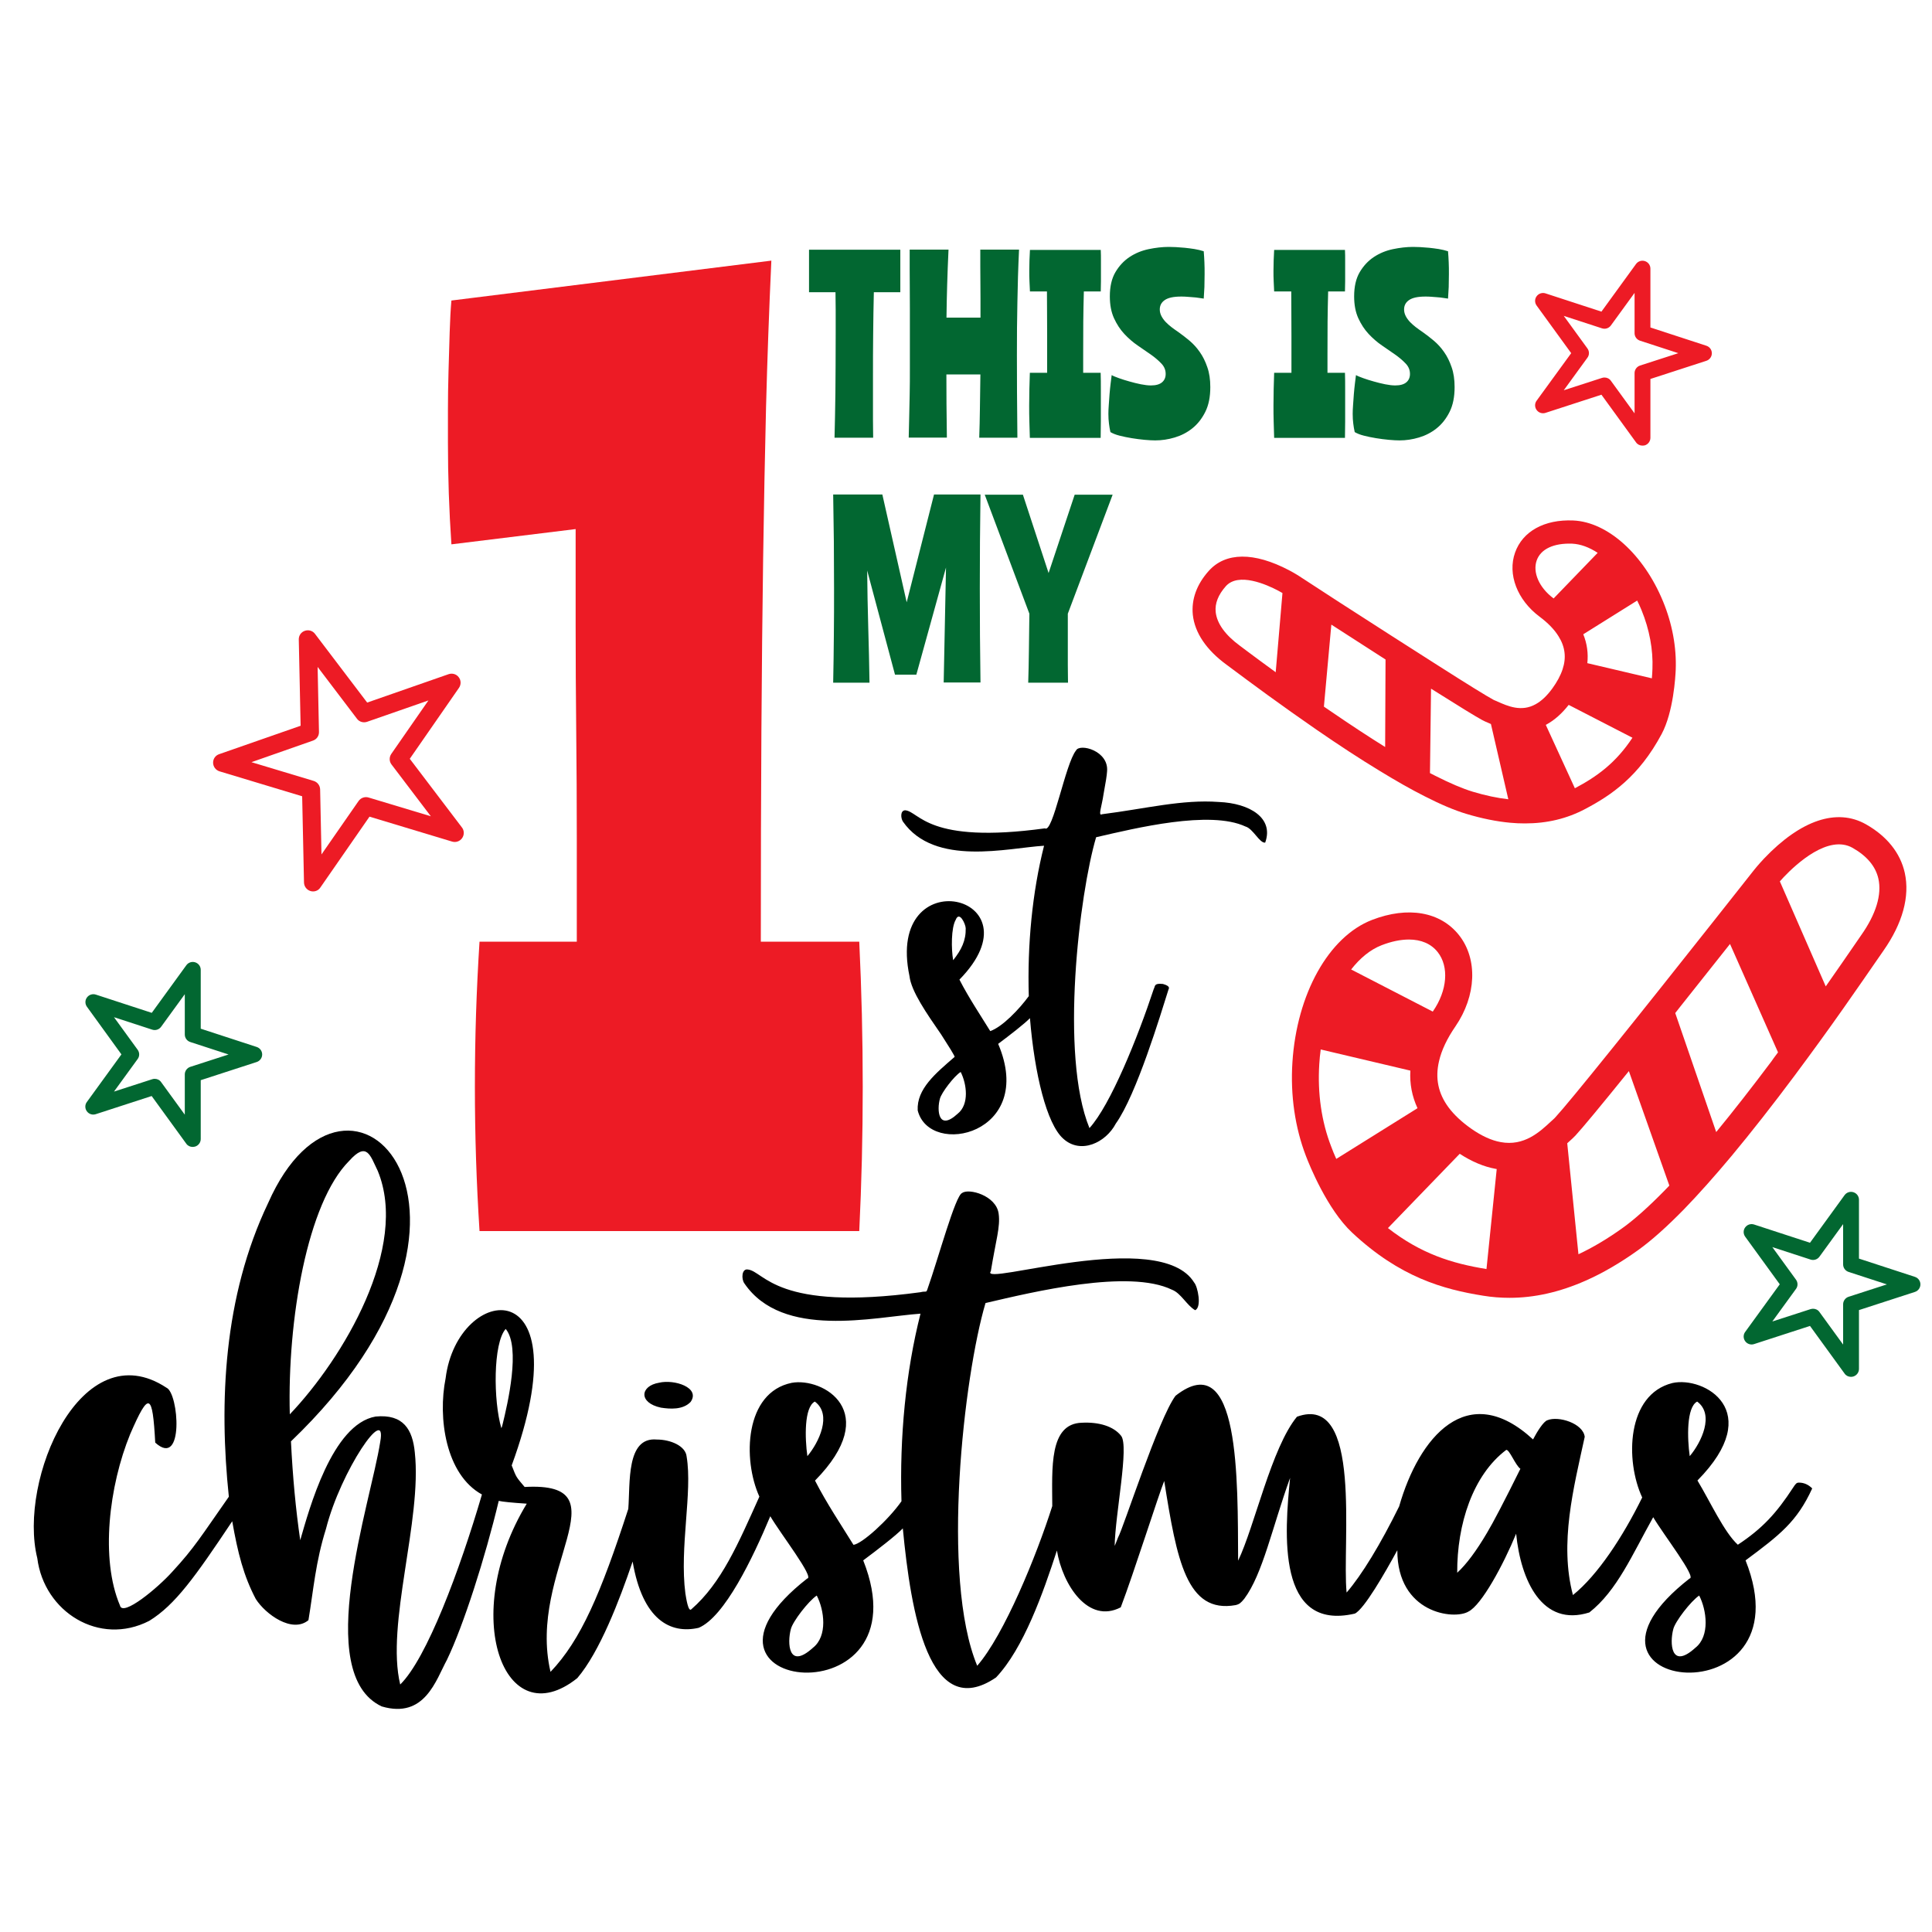
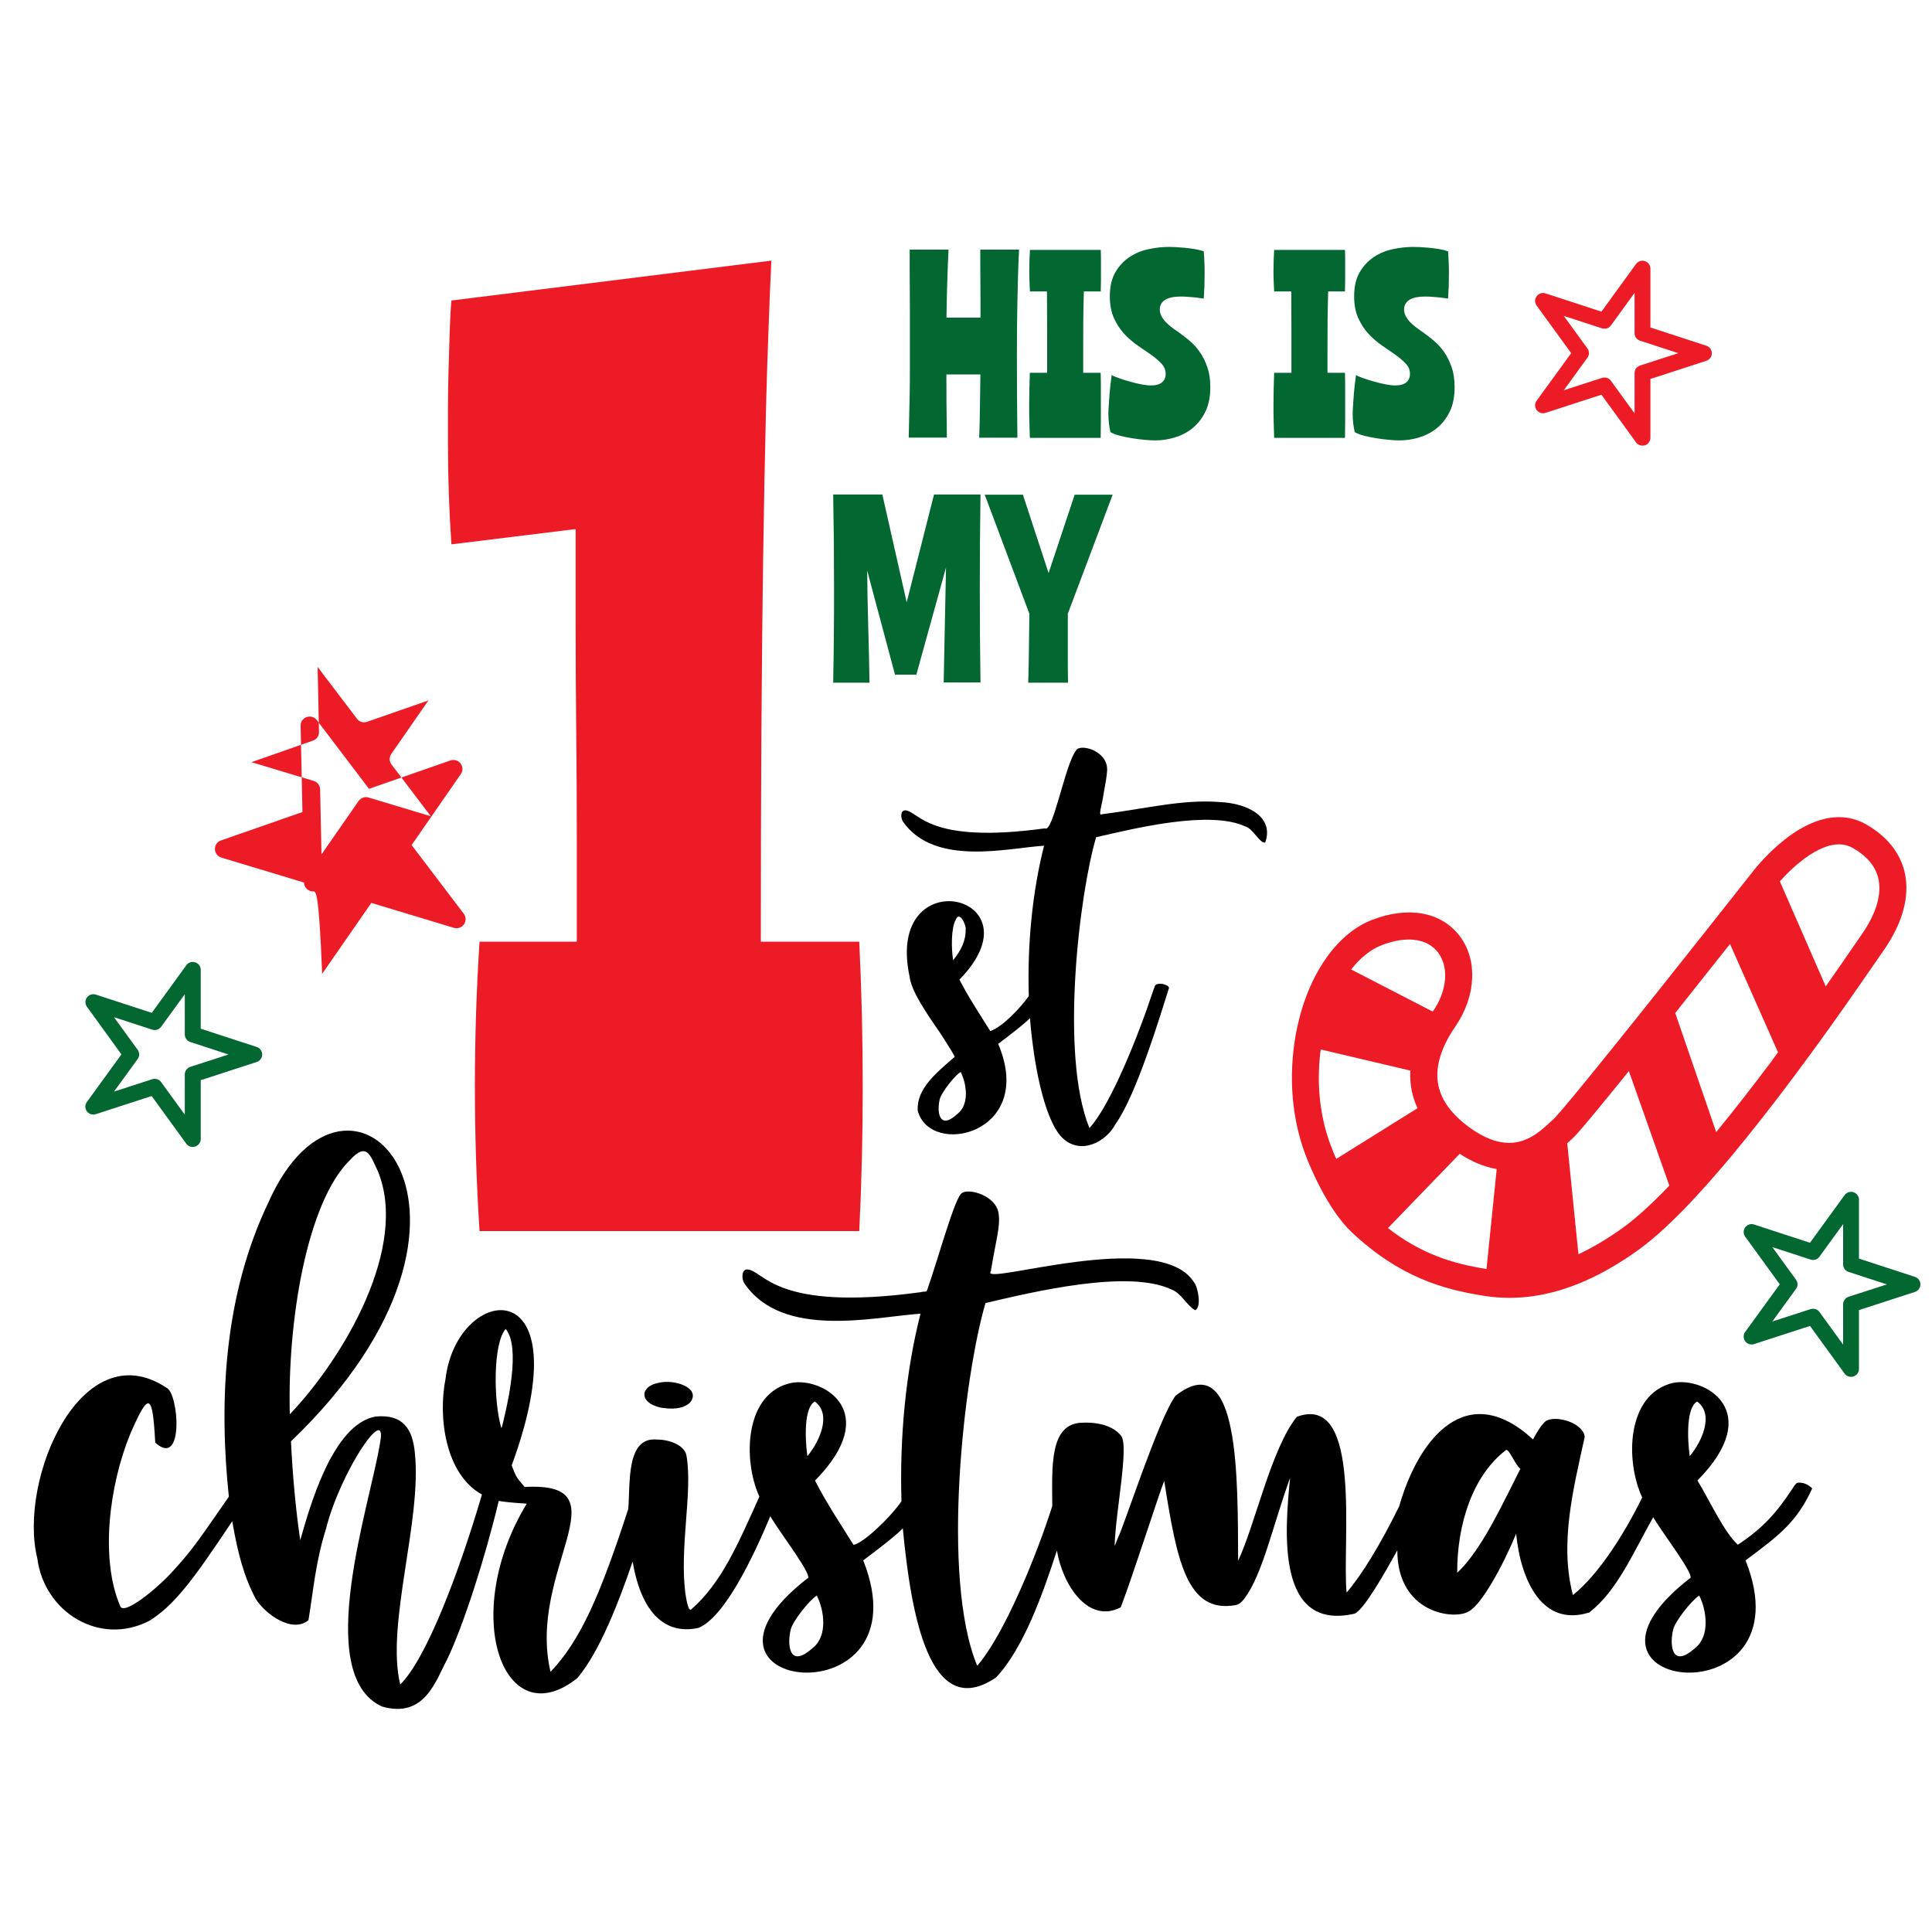
<svg xmlns="http://www.w3.org/2000/svg" version="1.1" id="Layer_1" x="0px" y="0px" viewBox="0 0 2000 2000" style="enable-background:new 0 0 2000 2000;" xml:space="preserve">
  <style type="text/css">
	.st0{fill:#026731;}
	.st1{fill:#ED1B25;}
</style>
  <g>
    <g>
      <path d="M684.2,1457.2c9.2,1.4,22.6,2.5,30.7-5.9c10.5-14.9-16.9-23.7-32.7-19.9C662.6,1434.7,660.8,1452.2,684.2,1457.2z" />
      <path d="M1862.3,1534.8c-2.5,0-3.4,1-6.3,5.5c-17,26-31.4,41.9-57,58.8c-14.1-12.8-28.6-44.6-41.8-66.5    c71.2-72.2,6.7-108.2-25.9-100.9c-47.5,11.8-49.1,80.2-31.3,118.5c-20.1,40.8-46.1,80.4-71.7,101c-14.2-53.6,0.6-110.6,12.2-163.8    c-1.7-14.1-27.4-21.9-38.6-17.2c-4,1.1-10.8,12-14.9,19.9c-68.1-62.8-118.2-2.2-138.6,69.3c-19.2,39-38.7,71.1-54.4,89.2    c-5-50.5,16.9-207-51.4-182c-26.4,32-43.9,113.7-60.9,149c-0.5-83.2,2.1-223.2-64.8-170.7c-17.5,23.3-54,137-59.5,146.7    c-2.2,5.8-3.4,8.6-3.5,8.7c0.6-33.4,15.1-103.1,6.7-113.9c-7.7-9.9-23-14.5-40.6-13.6c-34.2,0.9-30.8,47.1-30.7,86.3    c-16.3,51.4-49.9,133.5-77.7,165.3c-38-91.5-13.7-300.5,8.6-375.5c50-11.7,148.4-35.4,193-13.8c9.3,3.5,15.5,16.4,24,21.2    c7.1-3,2.7-24.5-1-28.6c-35.5-57.9-223.5,5.1-210.5-11.7c5.2-32.1,10-45.9,8.1-59.6c-2.5-18.9-31.1-26.6-37.8-21.4    c-7,2.3-24.6,67.6-36.1,100.1c-1.3,3.3-1.1,1.1-7.1,2.6c-149.6,20.3-161.5-21.7-178.6-23.5c-6.4-1.2-7,9.7-3.6,14.4    c39.5,57.9,134.1,34.7,182.3,31.3c-15.3,60.2-21.7,127.7-19.7,194.2c-13.6,19.4-41,44.2-49.7,45.1c-12.5-20.3-27.7-42.8-39.8-66.5    c70.3-71.5,8.1-107-24.1-101.2c-48.8,9.9-51,79.3-33.5,117.8c-21.9,48.7-39.2,89.4-70.4,116.6c-3.2,3.4-5.4-11.5-6.2-16.4    c-6.2-47.6,7.5-104.7,1.3-141.6c-1-11.1-16.7-17.7-30.9-17.7c-31.8-2.9-27.4,45-29.5,71.8c-28.5,87.7-49.1,135.8-80.5,168.7    c-24.7-105.2,78.8-197.2-26.8-191.4c-9.2-10.9-8.4-9.6-13.4-22.3c75.1-205.1-56.1-188.9-68.4-90.2c-8.2,40.9,0,99.6,37.6,120.3    c-23.1,78.8-57.2,169.8-84.6,196.7c-15.1-62.3,22.8-170.1,15.1-240.3c-2.3-23.5-11.7-39.9-40.6-37.1c-45.1,7.9-68.8,96.2-78,128    c-4.6-31.5-7.8-65.5-9.6-102.3c247.4-237.1,59.5-435-23.6-246.8c-46.4,97.2-50.9,206.8-40.7,304.1c-28.5,40.6-35.5,52.7-58.4,77.5    c-15.1,16.9-51.7,47.2-54.3,35.1c-20.5-48.1-11.4-123.8,10.6-177.5c19.5-44.9,23.1-42.4,25.9,8.9c30.1,27.3,24.4-51.1,11.7-56.8    c-88.3-58.3-153.9,95.5-133.8,176.4c7,55.6,64.2,91.5,115.9,64.9c26.8-16.5,47.4-45.4,85.9-103.1c5.8,33,11.8,56.6,24.4,80.5    c9.9,15.6,37.6,35.9,54.5,21.9c5.2-31.2,7.3-60.1,18.2-94.7c15.2-59.9,63.6-130.7,56.1-89.8c-9.8,63-70.7,240,1.6,273.8    c44.6,13.1,56.1-27.4,67.5-48.3c17-35.3,39.5-105.5,53.6-164.5c3.9,0.9,13.7,1.9,29,2.9c-70,115.3-23.9,241.3,52.3,180.6    c23.2-27.1,43.7-80.7,57.3-120.7c10.2,60.1,38.9,75.4,68.4,68.6c26.8-11.3,56-72.2,74.1-115.5c10.6,18.1,46.1,63.8,38.2,64.5    c-151.1,117.9,124.2,148,58-18.8c15-11.2,33.6-25.5,41-33.1c8.3,86.9,27.1,201.5,96.5,154.3c28.5-30.1,48.8-87.6,63-131.4    c6,35.7,32.4,76.3,66.1,58.8c13.2-34.6,39.6-117.8,45-130.8c13,81.7,23.1,137.6,73.9,128.5c4.1-1,5.4-2.3,9-6.6    c19.1-25.6,28.9-74,47.4-125.1c-5.7,56.9-14.1,159.3,67,140.5c9.6-4.5,31-41.8,44-65.6c-0.1,65.4,58.8,72.4,73.6,63.5    c13.6-6.7,36.1-48.3,49.4-80.6c4.8,48.4,26.9,97,75.8,81.5c28.7-22.6,44.3-59.7,66.1-98.6c10.5,17.9,45.4,62.7,37.6,63.5    c-151.1,117.9,124.2,148,58-18.8c35.5-26.4,53.2-40,69-74.5C1872,1536.8,1867.4,1534.8,1862.3,1534.8z M300,1464.1    c-2.6-97.6,18-218.9,61.5-262.4c18.4-20.5,21.7-5.6,29.5,10.3C423.7,1290.9,355.4,1406,300,1464.1z M520.4,1474    c-0.6,2.6-1.1,4.1-1.4,4.4c-8.3-28-8.7-88,4.5-102.7C539.3,1394.7,525.3,1453.9,520.4,1474z M835.8,1507.4    c-2.6-18.4-3.5-50.6,7.7-56.5C861.7,1464.3,847.7,1493.2,835.8,1507.4z M841.5,1705.8c-25.7,23.3-26.6-5.4-22.8-19.4    c1.9-7.8,18.1-28.9,26.8-34.7C853.3,1666.7,857,1693.7,841.5,1705.8z M1539.4,1586.7c-11.2,19-21.5,32.8-30.9,41.4    c-0.3-50.1,16.1-101.1,50.8-127.2c3.4-0.2,9.3,15.7,14.6,19.6C1557.2,1554.2,1545.7,1576.2,1539.4,1586.7z M1749.2,1507.4    c-2.6-18.4-3.5-50.6,7.7-56.5C1775.1,1464.3,1761.2,1493.2,1749.2,1507.4z M1755,1705.8c-25.7,23.3-26.6-5.4-22.8-19.4    c1.9-7.8,18.1-28.9,26.8-34.7C1766.7,1666.7,1770.4,1693.7,1755,1705.8z" />
    </g>
    <g>
-       <path class="st0" d="M932,302.5h-27.4c-0.3,14.1-0.6,28.4-0.7,42.9c-0.2,14.5-0.2,30.2-0.2,47c0,10.8,0,19.5,0,26.1    c0,6.6,0,12,0,16.2c0,4.2,0,7.6,0.1,10.2c0.1,2.6,0.1,5.4,0.1,8.2h-40c0.2-7,0.3-14.2,0.5-21.8c0.2-7.5,0.3-15.7,0.4-24.5    c0.1-8.8,0.2-18.3,0.2-28.5c0.1-10.2,0.1-21.5,0.1-33.9c0-9,0-16.9,0-23.6c0-6.7-0.1-12.8-0.2-18.3h-27.4v-44H932V302.5z" />
      <path class="st0" d="M1054.9,258.5c-0.5,10-0.8,19.4-1.1,28.3c-0.2,8.9-0.4,17.6-0.6,26.3c-0.2,8.6-0.3,17.4-0.4,26.2    c-0.1,8.8-0.1,18.2-0.1,28.2c0,11.7,0,24.5,0.1,38.3c0.1,13.8,0.2,29.6,0.4,47.3h-39.5c0.3-9.5,0.6-19.5,0.7-29.9    c0.2-10.4,0.3-22.2,0.5-35.6h-35.2c0,9.4,0,19.4,0.1,30.1c0.1,10.7,0.2,22.5,0.4,35.3h-39.5c0.2-7,0.3-14.1,0.5-21.4    c0.2-7.3,0.3-15.1,0.5-23.6c0.2-8.4,0.2-17.6,0.2-27.6c0-10,0-21.1,0-33.3c0-10.8,0-20.1,0-28c0-7.9,0-15-0.1-21.5    c-0.1-6.5-0.1-12.8-0.1-18.9c0-6.1,0-12.9,0-20.3h40.2c-0.6,13.2-1.1,25.3-1.4,36.5c-0.3,11.2-0.6,22.5-0.7,33.9h35.2    c0-7.3,0-13.9,0-19.9c0-5.9,0-11.7-0.1-17.1c-0.1-5.5-0.1-10.9-0.1-16.2c0-5.3,0-11.1,0-17.2H1054.9z" />
      <path class="st0" d="M1084,385.8v-38.5c0-10.2,0-18.8-0.1-25.9c-0.1-7.1-0.1-13.7-0.1-19.7h-17.6c-0.2-3.6-0.3-7.2-0.5-10.7    c-0.2-3.5-0.2-7.1-0.2-10.7c0-3.6,0.1-7.3,0.2-10.9c0.2-3.6,0.3-7.2,0.5-10.7h73.3c0.2,3.7,0.2,7.3,0.2,10.8s0,7.2,0,10.8    c0,3.6,0,7.2,0,10.7c0,3.5-0.1,7.1-0.2,10.7H1122c-0.3,10.6-0.5,21.1-0.6,31.4c-0.1,10.3-0.1,21.8-0.1,34.5v18.3h18.1    c0.2,5.7,0.2,11.3,0.2,16.9c0,5.6,0,11.2,0,16.9c0,5.6,0,11.1,0,16.8c0,5.6-0.1,11.2-0.2,16.8h-73.3c-0.2-5.5-0.3-11.1-0.5-16.8    c-0.2-5.6-0.2-11.2-0.2-16.8c0-5.7,0.1-11.3,0.2-16.9c0.2-5.5,0.3-11.2,0.5-16.9H1084z" />
      <path class="st0" d="M1148.9,306.8c0-10.1,1.9-18.5,5.8-25.1c3.9-6.6,8.8-11.8,14.7-15.7c5.9-3.9,12.5-6.6,19.7-8.1    c7.2-1.5,14.2-2.3,20.8-2.3c1.9,0,4.3,0.1,7.3,0.2c2.9,0.2,6,0.4,9.3,0.7c3.2,0.3,6.6,0.8,10,1.3c3.4,0.6,6.6,1.3,9.6,2.3    c0.3,4.1,0.6,8,0.7,11.5c0.2,3.6,0.2,7.7,0.2,12.3c0,4.6-0.1,9-0.2,13.2c-0.2,4.2-0.4,8.2-0.7,12c-1.3-0.2-2.9-0.4-4.9-0.7    c-2-0.3-4-0.6-6.2-0.7c-2.1-0.2-4.3-0.3-6.4-0.5c-2.1-0.2-4.2-0.2-6.1-0.2c-7.6,0-13.2,1.2-16.7,3.6c-3.5,2.4-5.2,5.6-5.2,9.8    c0,2.4,0.6,4.6,1.7,6.8c1.1,2.1,2.6,4.2,4.4,6.1c1.8,1.9,3.9,3.7,6.2,5.5c2.3,1.7,4.6,3.4,7,5c3.8,2.7,7.7,5.7,11.5,8.9    c3.9,3.3,7.4,7.1,10.6,11.7c3.2,4.5,5.8,9.8,7.8,15.7c2.1,5.9,3.1,12.8,3.1,20.6c0,10.2-1.7,18.7-5.2,25.7c-3.5,7-8,12.7-13.4,17    c-5.5,4.4-11.6,7.5-18.3,9.5c-6.7,2-13.4,3-20.1,3c-3,0-6.7-0.2-11.1-0.6c-4.4-0.4-8.8-1-13.2-1.7c-4.4-0.7-8.6-1.6-12.6-2.6    c-4-1-7.1-2.3-9.5-3.7c-0.6-2.9-1.2-5.8-1.5-8.8c-0.4-3-0.6-6.3-0.6-10c0-2.5,0.1-5.6,0.4-9.3c0.2-3.6,0.5-7.4,0.8-11.2    c0.3-3.8,0.7-7.5,1.1-10.9c0.4-3.5,0.8-6.4,1.1-8.8c1.7,1,4.3,2,7.6,3.2c3.3,1.2,6.9,2.3,10.8,3.4c3.9,1.1,7.8,2.1,11.8,2.9    c4,0.8,7.5,1.2,10.5,1.2c5.1,0,8.9-1.1,11.4-3.2c2.5-2.1,3.8-5,3.8-8.7c0-4-1.4-7.5-4.3-10.6c-2.9-3.1-6.4-6.1-10.7-9.2    c-4.3-3-8.9-6.2-13.9-9.6c-5-3.4-9.6-7.4-13.9-12c-4.3-4.6-7.8-10-10.7-16.3C1150.3,323,1148.9,315.5,1148.9,306.8z" />
      <path class="st0" d="M1336.9,385.8v-38.5c0-10.2,0-18.8-0.1-25.9c-0.1-7.1-0.1-13.7-0.1-19.7H1319c-0.2-3.6-0.3-7.2-0.5-10.7    c-0.2-3.5-0.2-7.1-0.2-10.7c0-3.6,0.1-7.3,0.2-10.9c0.2-3.6,0.3-7.2,0.5-10.7h73.3c0.2,3.7,0.2,7.3,0.2,10.8s0,7.2,0,10.8    c0,3.6,0,7.2,0,10.7c0,3.5-0.1,7.1-0.2,10.7h-17.4c-0.3,10.6-0.5,21.1-0.6,31.4c-0.1,10.3-0.1,21.8-0.1,34.5v18.3h18.1    c0.2,5.7,0.2,11.3,0.2,16.9c0,5.6,0,11.2,0,16.9c0,5.6,0,11.1,0,16.8c0,5.6-0.1,11.2-0.2,16.8H1319c-0.2-5.5-0.3-11.1-0.5-16.8    c-0.2-5.6-0.2-11.2-0.2-16.8c0-5.7,0.1-11.3,0.2-16.9c0.2-5.5,0.3-11.2,0.5-16.9H1336.9z" />
      <path class="st0" d="M1401.8,306.8c0-10.1,1.9-18.5,5.8-25.1c3.9-6.6,8.8-11.8,14.7-15.7c5.9-3.9,12.5-6.6,19.7-8.1    c7.2-1.5,14.2-2.3,20.8-2.3c1.9,0,4.3,0.1,7.3,0.2c2.9,0.2,6,0.4,9.3,0.7c3.2,0.3,6.6,0.8,10,1.3c3.4,0.6,6.6,1.3,9.6,2.3    c0.3,4.1,0.6,8,0.7,11.5c0.2,3.6,0.2,7.7,0.2,12.3c0,4.6-0.1,9-0.2,13.2c-0.2,4.2-0.4,8.2-0.7,12c-1.3-0.2-2.9-0.4-4.9-0.7    c-2-0.3-4-0.6-6.2-0.7c-2.1-0.2-4.3-0.3-6.4-0.5c-2.1-0.2-4.2-0.2-6.1-0.2c-7.6,0-13.2,1.2-16.7,3.6c-3.5,2.4-5.2,5.6-5.2,9.8    c0,2.4,0.6,4.6,1.7,6.8c1.1,2.1,2.6,4.2,4.4,6.1c1.8,1.9,3.9,3.7,6.2,5.5c2.3,1.7,4.6,3.4,7,5c3.8,2.7,7.7,5.7,11.5,8.9    c3.9,3.3,7.4,7.1,10.6,11.7c3.2,4.5,5.8,9.8,7.8,15.7c2.1,5.9,3.1,12.8,3.1,20.6c0,10.2-1.7,18.7-5.2,25.7c-3.5,7-8,12.7-13.4,17    c-5.5,4.4-11.6,7.5-18.3,9.5c-6.7,2-13.4,3-20.1,3c-3,0-6.7-0.2-11.1-0.6c-4.4-0.4-8.8-1-13.2-1.7c-4.4-0.7-8.6-1.6-12.6-2.6    c-4-1-7.1-2.3-9.5-3.7c-0.6-2.9-1.2-5.8-1.5-8.8c-0.4-3-0.6-6.3-0.6-10c0-2.5,0.1-5.6,0.4-9.3c0.2-3.6,0.5-7.4,0.8-11.2    c0.3-3.8,0.7-7.5,1.1-10.9c0.4-3.5,0.8-6.4,1.1-8.8c1.7,1,4.3,2,7.6,3.2c3.3,1.2,6.9,2.3,10.8,3.4c3.9,1.1,7.8,2.1,11.8,2.9    c4,0.8,7.5,1.2,10.5,1.2c5.1,0,8.9-1.1,11.4-3.2c2.5-2.1,3.8-5,3.8-8.7c0-4-1.4-7.5-4.3-10.6c-2.9-3.1-6.4-6.1-10.7-9.2    c-4.3-3-8.9-6.2-13.9-9.6c-5-3.4-9.6-7.4-13.9-12c-4.3-4.6-7.8-10-10.7-16.3C1403.2,323,1401.8,315.5,1401.8,306.8z" />
    </g>
    <g>
      <path class="st0" d="M979.3,587.5l-30.7,110.9h-22.1l-28.8-107.8c0.2,19.4,0.5,38.9,1.1,58.5c0.6,19.7,1,38.9,1.3,57.6h-37.6    c0.3-16.3,0.6-32.6,0.7-48.7c0.2-16.1,0.2-32.3,0.2-48.7c0-16.3-0.1-32.6-0.2-48.7c-0.2-16.1-0.4-32.3-0.7-48.7h50.9l25.2,111.6    l28.3-111.6h48.1c-0.5,32.4-0.7,64.8-0.7,97.3c0,32.5,0.2,64.9,0.7,97.3h-38.1L979.3,587.5z" />
      <path class="st0" d="M1112.5,512.1h39.3l-46.4,123.2V646c0,10.8,0,19.5,0,26.1c0,6.6,0,12,0,16.2c0,4.2,0,7.6,0.1,10.2    c0.1,2.6,0.1,5.4,0.1,8.2h-41.2c0.3-10.3,0.6-21.1,0.7-32.4c0.2-11.3,0.3-24.3,0.5-39l-46.2-123.2h39.5l26.6,81.1L1112.5,512.1z" />
    </g>
    <path d="M1261.7,830.2c-38.1-2.8-75.3,6.9-120.9,12.7c-4.4,2.4-0.1-8.9,1.5-20.3c2.4-12.9,3.5-20.2,3.7-23.7   c2.3-21.8-28.4-29.7-32.1-22c-11.1,13.7-24,86.3-32.2,80.6c-121.8,16.7-129.8-17.5-144.7-18.7c-5.2,0.3-4.6,8.1-2.3,11.7   c32.8,47,108.8,27.2,146.1,25c-12.2,48.2-17.4,102.4-15.8,155.7c-10.1,13.7-27.2,31.7-39.9,36.2c-9.9-16.1-22.2-34.4-31.9-53.3   c86.2-88.1-77.3-125.3-51.7-3.6c1.8,15.7,17.8,38.7,32.8,60.4c6.7,10.5,15.1,23.5,13.8,23.3c-19.5,16.9-39.3,33.1-38.1,55.3   c12.3,49.2,123,24.5,83.3-68.9c11.9-8.9,26.9-20.5,32.9-26.6c4.8,58.3,17.4,109.3,34.3,124.6c18.2,16.8,44.3,4.2,54.6-15.5   c21.4-29.9,46.6-113.7,54.4-138.4c0.1-1,3.2-3.6-5.6-6.1c-9.8-1.1-7.9,2.6-9.5,5.1c-16.8,50.8-44.9,120.3-66.6,144.1   c-31-75.7-10.3-243,6.9-301.1c40.8-9.4,117.7-28.3,154.6-11.1c7.9,2.2,14.5,17.3,20.4,16.7C1319,846.8,1293.7,831.5,1261.7,830.2z    M986.7,994c-2-11.4-2.2-33.6,2.7-41.9c3.7-9.5,10.1,4.3,10.3,8.8C1000,973.6,995.3,983.2,986.7,994z M991.3,1153   c-20.3,18.6-21.5-4.3-18.3-15.6c1.6-6.3,14.8-23.6,21.5-27.7C1000.7,1122,1003.7,1143.2,991.3,1153z" />
    <g>
      <path class="st1" d="M798.5,269.8c-2.4,51.8-4.2,102.3-5.5,151.7c-1.2,49.3-2.2,101.5-3,156.5c-0.8,55-1.4,114.7-1.8,179    c-0.4,64.3-0.6,136.9-0.6,217.8h101.9c2.4,50.2,3.6,100.3,3.6,150.4c0,50.2-1.2,99.9-3.6,149.2H496.4c-1.6-25.1-2.8-49.9-3.6-74.6    c-0.8-24.7-1.2-49.5-1.2-74.6c0-25.9,0.4-51.1,1.2-75.8c0.8-24.7,2-49.5,3.6-74.6h100.7c0-34,0-69.6,0-106.8    c0-37.2-0.2-74.4-0.6-111.6c-0.4-37.2-0.6-73.6-0.6-109.2c0-35.6,0-68.7,0-99.5l-128.6,15.8c-2.4-34.8-3.6-70-3.6-105.6    c0-8.9,0-19.8,0-32.8c0-12.9,0.2-26.5,0.6-40.6c0.4-14.1,0.8-27.7,1.2-40.6c0.4-12.9,1-23.8,1.8-32.8L798.5,269.8z" />
    </g>
    <g>
-       <path class="st1" d="M324.1,922.8c-0.9,0-1.8-0.1-2.7-0.4c-3.9-1.2-6.6-4.7-6.7-8.8l-1.9-89.3l-85.5-25.8    c-3.9-1.2-6.6-4.7-6.7-8.8c-0.1-4.1,2.4-7.7,6.3-9l84.3-29.4l-1.9-89.3c-0.1-4.1,2.4-7.7,6.3-9c3.8-1.3,8.1-0.1,10.5,3.2l54,71.1    l84.3-29.4c3.8-1.3,8.1-0.1,10.5,3.2c2.5,3.2,2.5,7.7,0.2,11l-50.9,73.4l54,71.1c2.5,3.2,2.5,7.7,0.2,11    c-2.3,3.3-6.5,4.8-10.4,3.6l-85.5-25.8l-50.9,73.4C330,921.3,327.1,922.8,324.1,922.8z M260.3,789l64.4,19.4    c3.9,1.2,6.6,4.7,6.7,8.8l1.4,67.3l38.4-55.3c2.3-3.3,6.5-4.8,10.4-3.6l64.4,19.4l-40.7-53.6c-2.5-3.2-2.5-7.7-0.2-11l38.4-55.3    L380,747.2c-3.8,1.3-8.1,0.1-10.5-3.2l-40.7-53.6l1.4,67.3c0.1,4.1-2.4,7.7-6.3,9L260.3,789z" />
+       <path class="st1" d="M324.1,922.8c-0.9,0-1.8-0.1-2.7-0.4c-3.9-1.2-6.6-4.7-6.7-8.8l-85.5-25.8    c-3.9-1.2-6.6-4.7-6.7-8.8c-0.1-4.1,2.4-7.7,6.3-9l84.3-29.4l-1.9-89.3c-0.1-4.1,2.4-7.7,6.3-9c3.8-1.3,8.1-0.1,10.5,3.2l54,71.1    l84.3-29.4c3.8-1.3,8.1-0.1,10.5,3.2c2.5,3.2,2.5,7.7,0.2,11l-50.9,73.4l54,71.1c2.5,3.2,2.5,7.7,0.2,11    c-2.3,3.3-6.5,4.8-10.4,3.6l-85.5-25.8l-50.9,73.4C330,921.3,327.1,922.8,324.1,922.8z M260.3,789l64.4,19.4    c3.9,1.2,6.6,4.7,6.7,8.8l1.4,67.3l38.4-55.3c2.3-3.3,6.5-4.8,10.4-3.6l64.4,19.4l-40.7-53.6c-2.5-3.2-2.5-7.7-0.2-11l38.4-55.3    L380,747.2c-3.8,1.3-8.1,0.1-10.5-3.2l-40.7-53.6l1.4,67.3c0.1,4.1-2.4,7.7-6.3,9L260.3,789z" />
    </g>
    <g>
      <path class="st0" d="M199.4,1187.3c-2.6,0-5.1-1.2-6.6-3.4l-35.8-49.3l-57.9,18.8c-3.4,1.1-7.1-0.1-9.2-3c-2.1-2.9-2.1-6.8,0-9.6    l35.8-49.3L90,1042.2c-2.1-2.9-2.1-6.8,0-9.6c2.1-2.9,5.8-4.1,9.2-3l57.9,18.9l35.8-49.3c2.1-2.9,5.8-4.1,9.2-3    c3.4,1.1,5.7,4.2,5.7,7.8l0,60.9l57.9,18.9c3.4,1.1,5.7,4.2,5.7,7.8c0,3.5-2.3,6.7-5.7,7.8l-57.9,18.8l0,60.9    c0,3.5-2.3,6.7-5.7,7.8C201.1,1187.1,200.3,1187.3,199.4,1187.3z M160.2,1116.8c2.6,0,5.1,1.2,6.6,3.4l24.5,33.7l0-41.7    c0-3.5,2.3-6.7,5.7-7.8l39.6-12.8l-39.6-12.9c-3.4-1.1-5.7-4.2-5.7-7.8l0-41.7l-24.5,33.7c-2.1,2.9-5.8,4.1-9.2,3l-39.6-12.9    l24.5,33.7c2.1,2.9,2.1,6.8,0,9.6L118,1130l39.6-12.8C158.5,1116.9,159.3,1116.8,160.2,1116.8z" />
    </g>
    <g>
      <path class="st0" d="M1916.1,1425.3c-2.6,0-5.1-1.2-6.6-3.4l-35.8-49.3l-57.9,18.8c-3.4,1.1-7.1-0.1-9.2-3c-2.1-2.9-2.1-6.8,0-9.6    l35.8-49.3l-35.8-49.3c-2.1-2.9-2.1-6.8,0-9.6c2.1-2.9,5.8-4.1,9.2-3l57.9,18.9l35.8-49.3c2.1-2.9,5.8-4.1,9.2-3    c3.4,1.1,5.7,4.2,5.7,7.8l0,60.9l57.9,18.9c3.4,1.1,5.7,4.2,5.7,7.8c0,3.5-2.3,6.7-5.7,7.8l-57.9,18.8l0,60.9    c0,3.5-2.3,6.7-5.7,7.8C1917.8,1425.2,1917,1425.3,1916.1,1425.3z M1876.9,1354.8c2.6,0,5.1,1.2,6.6,3.4l24.5,33.7l0-41.7    c0-3.5,2.3-6.7,5.7-7.8l39.6-12.8l-39.6-12.9c-3.4-1.1-5.7-4.2-5.7-7.8l0-41.7l-24.5,33.7c-2.1,2.9-5.8,4.1-9.2,3l-39.6-12.9    l24.5,33.7c2.1,2.9,2.1,6.8,0,9.6l-24.5,33.7l39.6-12.8C1875.2,1355,1876,1354.8,1876.9,1354.8z" />
    </g>
    <g>
      <path class="st1" d="M1700.2,461.3c-2.6,0-5.1-1.2-6.6-3.4l-35.8-49.3l-57.9,18.8c-3.4,1.1-7.1-0.1-9.2-3c-2.1-2.9-2.1-6.8,0-9.6    l35.8-49.2l-35.8-49.3c-2.1-2.9-2.1-6.8,0-9.6c2.1-2.9,5.8-4.1,9.2-3l57.9,18.9l35.8-49.3c2.1-2.9,5.8-4.1,9.2-3    c3.4,1.1,5.7,4.2,5.7,7.8l0,60.9l57.9,18.9c3.4,1.1,5.7,4.2,5.7,7.8c0,3.5-2.3,6.7-5.7,7.8l-57.9,18.8l0,60.9    c0,3.5-2.3,6.7-5.7,7.8C1701.9,461.2,1701.1,461.3,1700.2,461.3z M1661,390.8c2.6,0,5.1,1.2,6.6,3.4l24.5,33.7l0-41.7    c0-3.5,2.3-6.7,5.7-7.8l39.6-12.8l-39.6-12.9c-3.4-1.1-5.7-4.2-5.7-7.8l0-41.7l-24.5,33.7c-2.1,2.9-5.8,4.1-9.2,3l-39.6-12.9    l24.5,33.7c2.1,2.9,2.1,6.8,0,9.6l-24.5,33.7l39.6-12.8C1659.3,390.9,1660.1,390.8,1661,390.8z" />
    </g>
    <g>
      <path class="st1" d="M1971.8,903.5c-4.6-20.6-18.5-37.9-40.2-50.2c-30.1-17-67.5-4.4-105.4,35.4c-6.4,6.8-10.3,11.8-10.4,11.9    c0,0-17.4,22.1-42.2,53.4c-16.3,20.6-35.9,45.2-55.7,70.2c-16.3,20.5-32.9,41.2-48.1,60.1c-32.2,40-52.2,64.2-59.5,72.1    c-0.6,0.7-1.2,1.2-1.2,1.3c-1.1,1-2.2,2-3.4,3.1c-11.8,11-28,26-52.2,21.5c-9.5-1.7-19.8-6.4-30.5-13.9    c-9.8-6.9-17.6-14.2-23.3-21.8c-10.9-14.6-14.2-30.4-10-48.2c2.6-11.3,8.3-23.3,16.9-35.8c21.8-31.8,23.3-69.8,3.8-94.5    c-19.2-24.3-52.9-30.2-90.1-15.8c-44.8,17.3-77.9,76.6-82.4,147.5c-2.2,34,2.7,67.5,14,96.9c3.4,9,22,55.2,47.8,79.3    c49.5,46.3,94.4,58.7,135.6,65.3c9.1,1.5,18.3,2.2,27.4,2.2c25.8,0,51.8-5.9,78.6-17.7c17.7-7.8,36.1-18.5,54.5-31.7    c13.8-9.9,29.8-24.2,47.6-42.4c15-15.5,31.6-34.1,49.4-55.4c20.1-24.2,42.2-52.3,65.7-83.8l1.9-2.6c15.1-20.3,31.2-42.4,47.6-65.7    c14.9-21.2,26.7-38.3,34.5-49.6c3.3-4.8,5.7-8.3,7.2-10.4C1969.6,955.8,1977.2,928,1971.8,903.5z M1430.2,978.5    c10.3-4,19.8-5.9,28.3-5.9c12.7,0,23,4.4,29.8,13c11.9,15.1,10,39.7-4.9,61.3c-0.1,0.1-0.1,0.2-0.2,0.3l-84.5-43.6    C1408,991.7,1418.6,983,1430.2,978.5z M1365.7,1101.7c0.3-5.2,0.8-10.2,1.5-15.3l92.8,21.9c-0.8,13.6,1.7,26.6,7.4,38.9    l-84.1,52.5c-2-4.4-3.8-8.8-5.3-12.9C1368,1161.1,1363.8,1131.7,1365.7,1101.7z M1436.8,1271.3l74.3-76.9    c12.6,8.2,25.1,13.4,37.2,15.6c0.4,0.1,0.7,0.1,1.1,0.2l-10.6,103.5C1502.9,1307.9,1471,1297.9,1436.8,1271.3z M1679.4,1271.4    c-15.5,11.1-30.7,20.1-45.4,27l-11.6-114.9c0.8-0.7,1.5-1.4,2.2-2c1.1-1,2.1-2,3.4-3.1c0.7-0.7,1.7-1.7,2.9-2.9    c7.3-7.9,25.4-29.7,55.3-66.7l41.9,118.5c-1.6,1.7-3.2,3.4-4.8,5C1706.6,1249.3,1691.9,1262.5,1679.4,1271.4z M1834.1,1098.3    c-20.4,27.2-39.7,51.9-57.5,73.6l-42.4-123.2c1.8-2.3,3.7-4.6,5.5-7c18-22.7,35.8-45.1,51.2-64.5l49.7,112.2    c-1.6,2.1-3.1,4.2-4.7,6.3L1834.1,1098.3z M1926.7,968.1c-1.5,2.2-4,5.8-7.3,10.6c-6.9,10-16.9,24.6-29.4,42.4l-47.5-108.7    c1.2-1.3,2.5-2.8,4-4.4c13.1-13.8,46.3-44.4,71.3-30.3c14.8,8.4,23.8,19.1,26.7,31.9C1948.2,926.2,1942,946.4,1926.7,968.1z" />
-       <path class="st1" d="M1362.6,755.2c23.5,16.2,45.4,30.5,65,42.4c17.3,10.6,33.1,19.6,47.2,26.7c16.6,8.5,31.1,14.6,43.1,18.2    c16,4.8,31.3,7.9,45.4,9.2c5.2,0.5,10.3,0.7,15.3,0.7c22.9,0,43.5-4.9,62.5-15c27.1-14.3,55.5-33.6,79-77.5    c12.3-23,14.3-59.6,14.6-66.6c0.9-23.2-3.6-47.7-13.2-70.9c-20-48.5-57.3-82.1-92.9-83.6c-29.8-1.3-52.4,11.2-60.2,33.2    c-8,22.4,2.2,49.1,25.4,66.4c8.7,6.5,15.3,13.3,19.6,20.3c6.8,10.8,8.2,22,4.2,34.1c-2.1,6.4-5.7,13.1-10.7,20    c-5.5,7.5-11.2,12.9-17.2,16.2c-14.8,8.3-29,1.9-39.4-2.7c-1.1-0.5-2.1-1-2.8-1.2c-0.3-0.1-0.7-0.3-1.5-0.7    c-6.7-3.6-26.2-15.6-57.7-35.7c-14.9-9.5-31.2-19.9-47.3-30.2c-19.5-12.5-38.8-24.9-54.9-35.3c-24.4-15.8-41.5-27-41.5-27    c-0.2-0.1-4.1-2.7-10.2-5.9c-36.2-19-65.7-18.8-83.1,0.7c-12.5,13.9-18.1,29.6-16.5,45.4c2,18.7,14.1,36.5,34.9,51.7    c1.5,1.1,4,3,7.4,5.5c7.8,5.8,20.1,15,35.4,26.1c16.7,12.1,32.9,23.6,48.1,34.1L1362.6,755.2z M1710.6,692.4    c-0.1,3.1-0.3,6.4-0.6,9.8l-66.8-15.7c1.1-10.2-0.3-20.3-4.2-29.9l55.8-34.9c1.6,3.2,3.1,6.5,4.5,9.9    C1707.5,651.6,1711.4,672.6,1710.6,692.4z M1590.8,580.1c4.2-11.8,17.6-18,36.7-17.3c8.6,0.4,17.6,3.7,26.4,9.5l-45.6,47.2    c-0.1-0.1-0.3-0.2-0.4-0.3C1593.3,608.2,1586.4,592.5,1590.8,580.1z M1601.1,749.9c8.2-4.5,15.8-11.3,22.8-20.2l66,34    c-17.1,25.9-36.5,40.1-59.6,52.3l-30.1-65.6C1600.6,750.2,1600.9,750,1601.1,749.9z M1534.2,745.3c1.3,0.7,2.3,1.2,3.2,1.6    c0.9,0.4,1.8,0.8,2.8,1.2c1,0.5,2.1,0.9,3.2,1.4l18,77.9c-11.4-1.3-23.8-3.9-36.7-7.8c-10.6-3.2-23.7-8.8-39.1-16.6    c-1.7-0.9-3.5-1.8-5.3-2.7l1.1-87.4C1510.2,731,1527.5,741.7,1534.2,745.3z M1427.9,678.6c2.1,1.4,4.3,2.7,6.4,4.1l-0.4,90.6    c-17-10.6-35.6-22.8-55.6-36.5l-2.2-1.5c-1.8-1.3-3.7-2.5-5.6-3.8l7.7-84.9C1393.2,656.3,1410.4,667.4,1427.9,678.6z     M1291.3,674.3c-3.5-2.6-6.1-4.5-7.6-5.7c-15.2-11.1-23.9-23.1-25.2-34.9c-1-9,2.6-18,10.5-26.9c13.1-14.6,42.2-1.7,54.1,4.6    c1.7,0.9,3.3,1.8,4.5,2.5l-7,82C1308.1,686.8,1298,679.3,1291.3,674.3z" />
    </g>
  </g>
</svg>